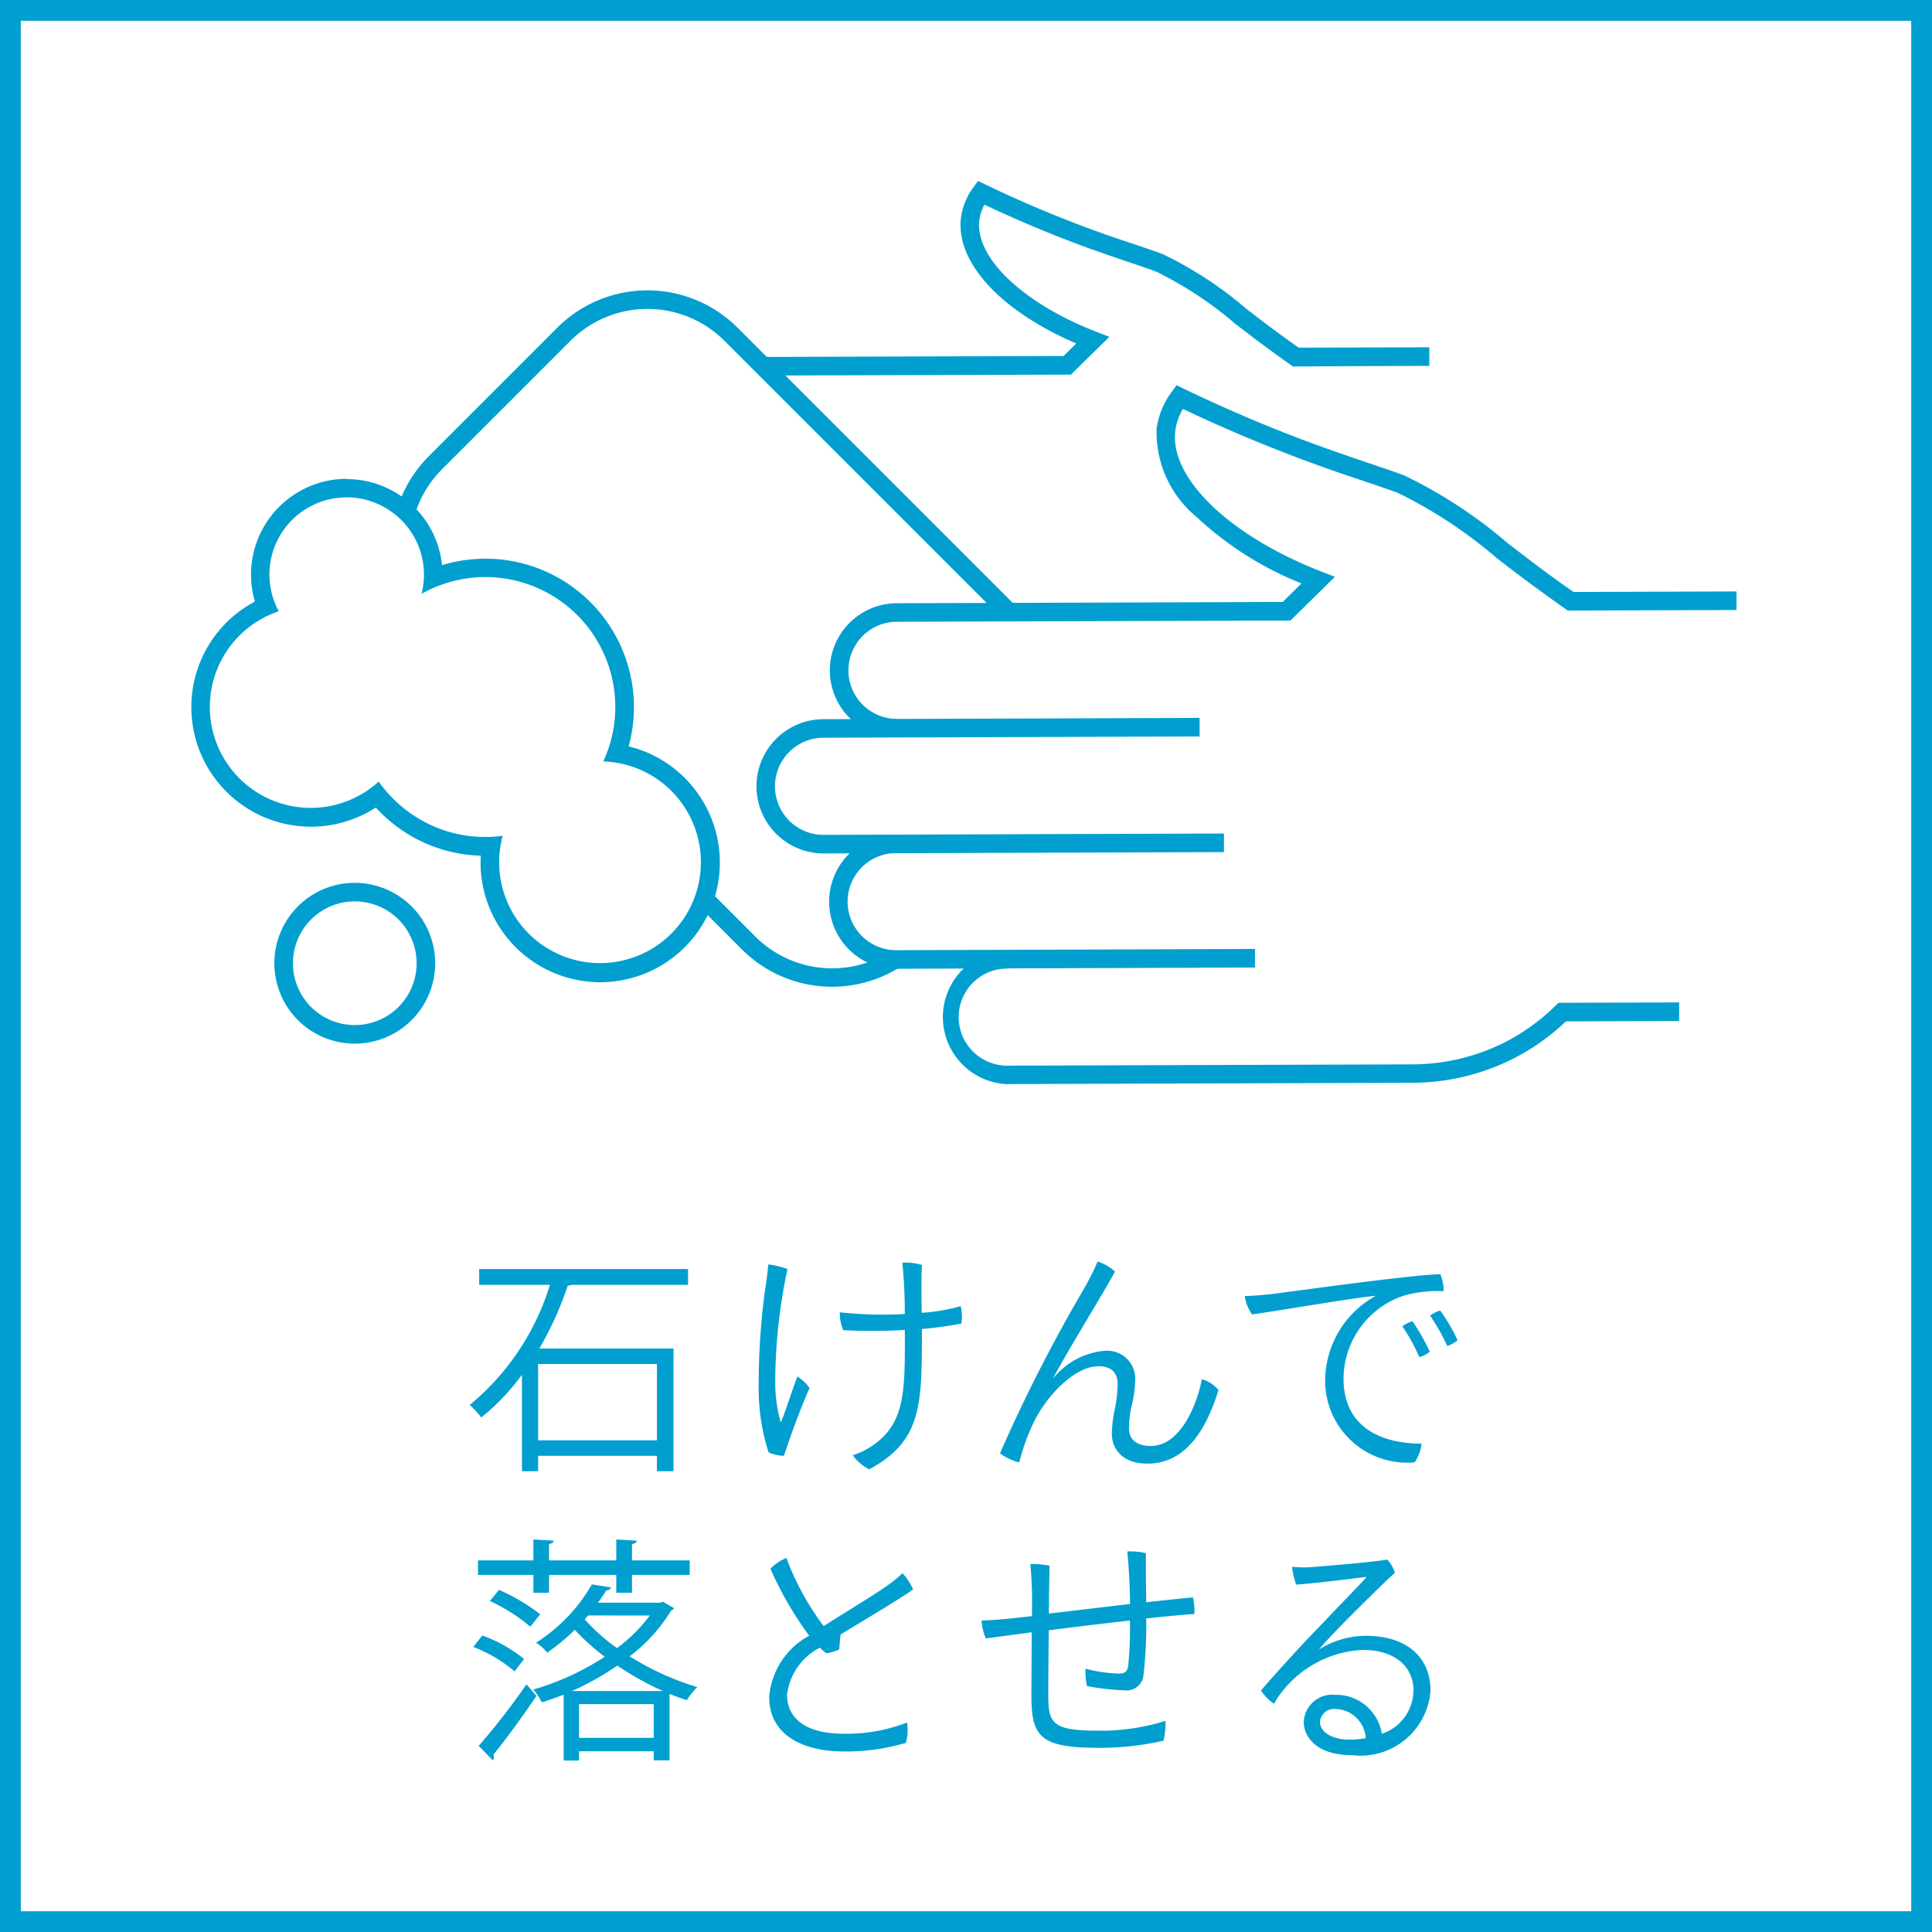
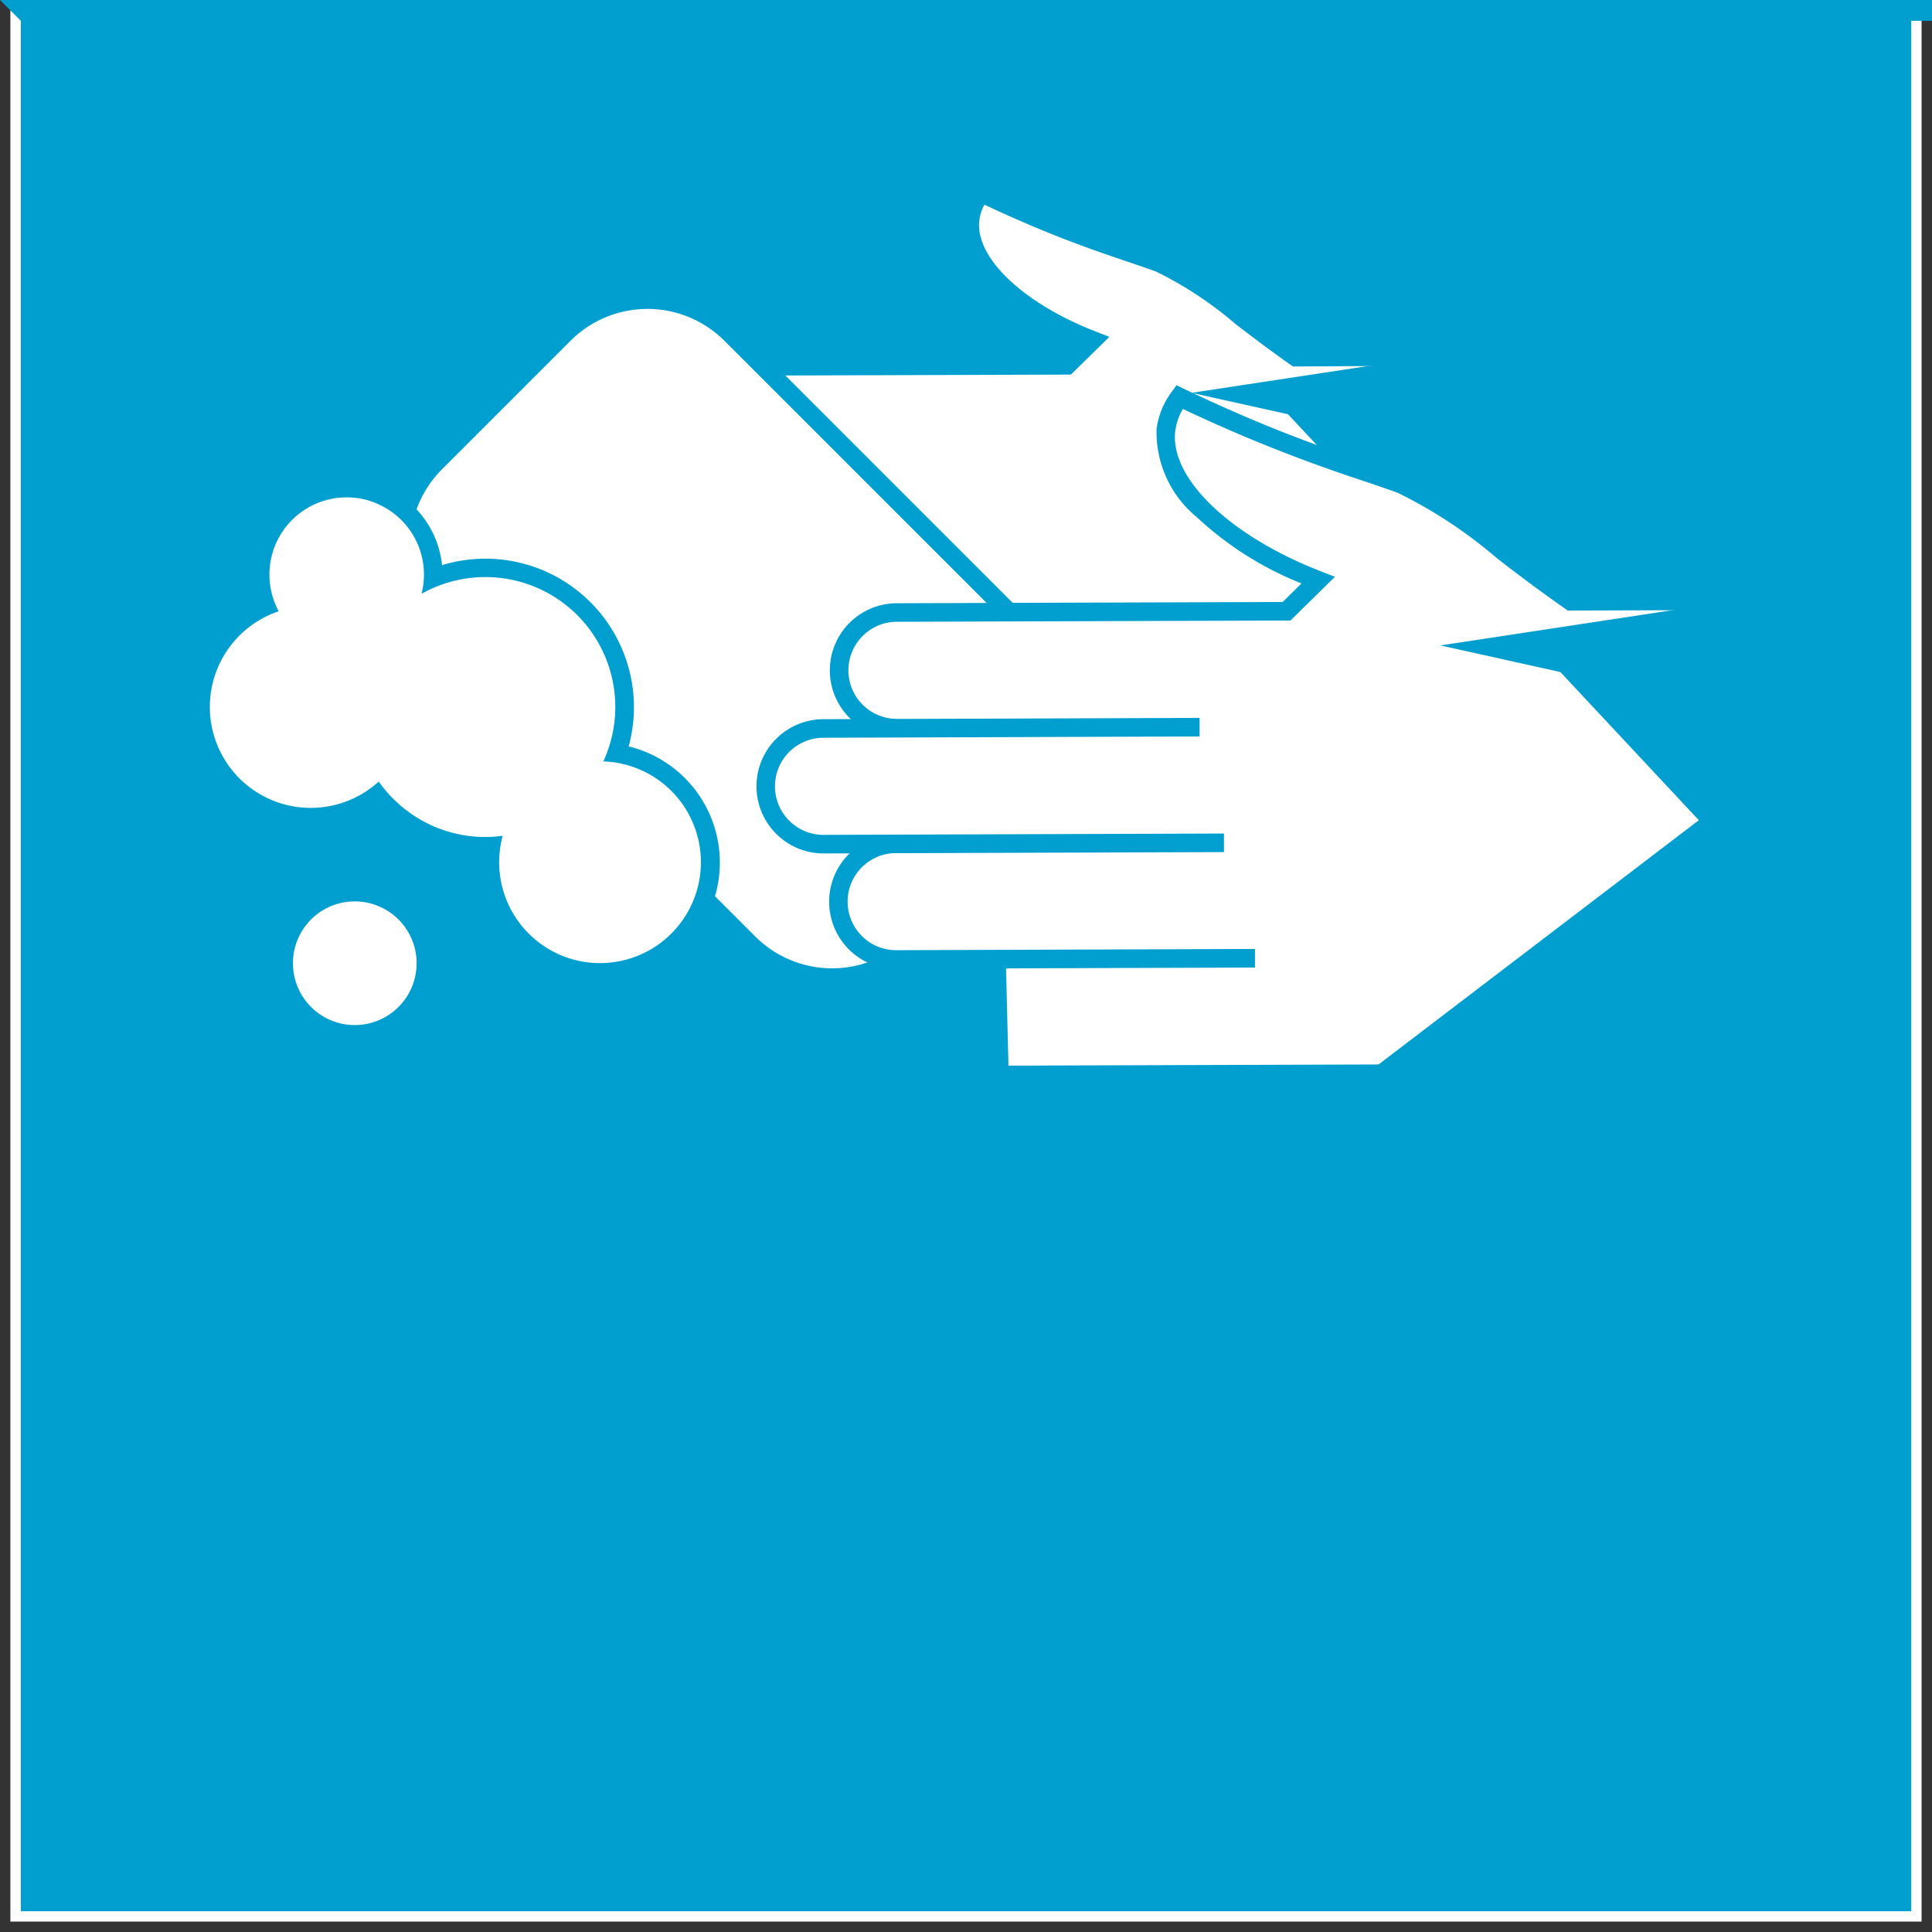
<svg xmlns="http://www.w3.org/2000/svg" width="50.24" height="50.24" viewBox="0 0 50.24 50.24">
  <rect x="0" y="0" width="50.24" height="50.24" fill="#333333" stroke="none" />
  <defs>
    <clipPath id="a">
      <path data-name="長方形 20" fill="none" d="M0 0h50.24v50.24H0z" />
    </clipPath>
  </defs>
  <path data-name="長方形 18" fill="#fff" d="M.27.27h49.699v49.699H.27z" />
-   <path data-name="パス 447" d="M.541.541H49.7V49.7H.541zM0 50.24h50.24V0H0z" fill="#009fd0" />
+   <path data-name="パス 447" d="M.541.541H49.7V49.7H.541zh50.24V0H0z" fill="#009fd0" />
  <path data-name="パス 448" d="M29.429 19.181l-7.487.024-.077-3.241-2.647-4.2 1.588-2.23 6.953-.034 5.734 1.272 2.9 3.1z" fill="#fff" />
  <g data-name="グループ 34064">
    <g data-name="グループ 34063" clip-path="url(#a)">
      <path data-name="パス 449" d="M19.577 11.946a1.211 1.211 0 11-.008-2.422l6.022-.019 2.167-.005.66-.651c-2.03-.79-3.312-2.049-3.186-3.149a1.459 1.459 0 01.284-.692c.333.16.827.39 1.435.647 1.492.63 2.4.881 3.206 1.179A25.43 25.43 0 0133.7 9.288l3.47-.011" fill="#fff" />
      <path data-name="パス 450" d="M19.573 12.188a1.453 1.453 0 01-.005-2.905l8.09-.026.329-.325c-1.963-.845-3.129-2.1-3-3.257a1.712 1.712 0 01.328-.806l.118-.164.182.088a30.918 30.918 0 003.834 1.542c.276.093.536.181.786.273a9.953 9.953 0 012.188 1.433c.433.332.88.675 1.351 1l1.659-.005 1.735-.005v.483l-1.735.006-1.733.01h-.076l-.062-.043c-.5-.349-.976-.71-1.432-1.06a9.767 9.767 0 00-2.061-1.362c-.244-.09-.5-.177-.774-.269-.622-.211-1.4-.473-2.443-.914a34.072 34.072 0 01-1.252-.559 1.143 1.143 0 00-.134.41c-.111.965 1.136 2.154 3.034 2.891l.348.135-1 .982-8.288.026a.97.97 0 10.007 1.939v.483z" fill="#009fd0" />
      <path data-name="パス 451" d="M27.1 16.764l-7.508.025a1.211 1.211 0 11-.008-2.421" fill="#fff" />
      <path data-name="パス 452" d="M19.587 17.031a1.452 1.452 0 010-2.9v.483a.969.969 0 10.006 1.938l7.508-.025v.483l-7.508.025z" fill="#009fd0" />
      <path data-name="パス 453" d="M17.892 33.412h-3.027a.27.27 0 01-.1.019 8.779 8.779 0 01-.741 1.637h3.491v3.189h-.432v-.4h-3.09v.4h-.42v-2.509a5.82 5.82 0 01-1.057 1.112 2.943 2.943 0 00-.3-.327 6.519 6.519 0 002.084-3.121h-1.839V33h5.431zm-.809 2.058h-3.09v1.984h3.09z" fill="#009fd0" />
      <path data-name="パス 454" d="M21.049 36.1c-.128.287-.363.88-.491 1.257-.076.21-.128.363-.172.5a1.044 1.044 0 01-.4-.089A5.447 5.447 0 0119.729 36a18.346 18.346 0 01.159-2.411c.032-.2.077-.523.09-.708a1.956 1.956 0 01.5.121 14.1 14.1 0 00-.318 2.922 3.724 3.724 0 00.134 1.033c0 .032.018.025.025 0 .1-.243.28-.8.414-1.161a1.028 1.028 0 01.319.3m2.475-1.512a14.658 14.658 0 01-1.6.006 1.161 1.161 0 01-.089-.465 10.173 10.173 0 001.69.044 13.048 13.048 0 00-.063-1.333 1.441 1.441 0 01.509.058c-.018.249-.012.778-.006 1.244a4.671 4.671 0 001.014-.173 1.22 1.22 0 01.02.453 9.76 9.76 0 01-1.028.141v.127c0 1.882-.025 2.8-1.371 3.521a1.136 1.136 0 01-.427-.364 2.017 2.017 0 00.5-.242c.841-.574.861-1.352.854-2.934z" fill="#009fd0" />
      <path data-name="パス 455" d="M27.406 35.821a1.928 1.928 0 011.333-.695.729.729 0 01.778.81 3.051 3.051 0 01-.076.568 2.766 2.766 0 00-.083.631c0 .351.268.466.568.466.752 0 1.192-1.027 1.327-1.735a.853.853 0 01.433.281C31.3 37.4 30.7 38.06 29.837 38.06c-.7 0-.925-.434-.925-.772a3.377 3.377 0 01.076-.637 3.606 3.606 0 00.076-.658c0-.306-.172-.465-.5-.465-.587 0-1.269.689-1.627 1.346a5.5 5.5 0 00-.433 1.154 1.394 1.394 0 01-.5-.236 41.3 41.3 0 012.232-4.363c.1-.185.223-.421.306-.625a1.219 1.219 0 01.453.262c-.237.453-1.18 1.971-1.6 2.755z" fill="#009fd0" />
      <path data-name="パス 456" d="M33.005 33.659c.433-.051 3.782-.523 4.452-.523a1.2 1.2 0 01.083.44 3.13 3.13 0 00-1.053.122 2.293 2.293 0 00-1.55 2.143c0 1.377 1.129 1.7 2.029 1.7a1.053 1.053 0 01-.179.485 2.131 2.131 0 01-2.328-2.085 2.536 2.536 0 011.32-2.245c-.587.05-2.551.395-3.221.484a1.136 1.136 0 01-.191-.478c.262-.006.522-.032.638-.045m4.177 1.493a.69.69 0 01-.274.14 4.822 4.822 0 00-.441-.8.869.869 0 01.262-.134 5.2 5.2 0 01.453.8m.721-.3a.935.935 0 01-.268.146 5.026 5.026 0 00-.447-.79.93.93 0 01.262-.134 4.2 4.2 0 01.453.778" fill="#009fd0" />
      <path data-name="パス 457" d="M12.541 42.53a3.69 3.69 0 011.088.612l-.247.321a3.7 3.7 0 00-1.075-.636zm1.329-1.112v-.464h-1.44v-.377h1.44v-.544l.531.031c-.006.044-.043.074-.124.087v.426h1.749v-.544l.533.031c-.007.044-.038.074-.124.087v.426h1.5v.377h-1.5v.464h-.409v-.464h-1.749v.464zM12.448 45.4a18.233 18.233 0 001.242-1.6l.26.3c-.358.531-.8 1.137-1.118 1.526a.279.279 0 01.012.062.129.129 0 01-.031.086zm1.342-3.1a4.7 4.7 0 00-1.051-.668l.235-.29a5.145 5.145 0 011.075.636zm3.448-.649l.29.167a.123.123 0 01-.074.061 4.3 4.3 0 01-1.081 1.193 7.259 7.259 0 001.761.8 1.62 1.62 0 00-.272.34c-.148-.049-.3-.1-.451-.166v1.73H17v-.236h-1.943v.241h-.4v-1.712a9.468 9.468 0 01-.568.2 1.521 1.521 0 00-.223-.334 6.867 6.867 0 001.86-.853 5.738 5.738 0 01-.779-.7 5.272 5.272 0 01-.717.593 1.231 1.231 0 00-.29-.259 4.363 4.363 0 001.451-1.516l.5.081a.122.122 0 01-.123.074c-.063.1-.137.21-.217.322h1.613zm0 2.323a8.014 8.014 0 01-1.186-.661 7.244 7.244 0 01-1.181.661zm-2.181 1.218H17v-.877h-1.943zm.234-3.183l-.086.1a4.851 4.851 0 00.84.748 4.1 4.1 0 00.853-.847z" fill="#009fd0" />
      <path data-name="パス 458" d="M23.587 44.793a1.21 1.21 0 01-.031.529 5.458 5.458 0 01-1.62.223c-1.008 0-1.94-.395-1.933-1.428a1.99 1.99 0 011.039-1.582 9.117 9.117 0 01-1.008-1.741 1.212 1.212 0 01.415-.281 7.043 7.043 0 00.97 1.773c.586-.376 1.333-.823 1.651-1.052a3.37 3.37 0 00.4-.325 1.612 1.612 0 01.274.421c-.178.146-1.269.8-1.887 1.173-.013.128-.026.274-.033.389a1.3 1.3 0 01-.332.1 1.155 1.155 0 01-.172-.146 1.594 1.594 0 00-.854 1.224c0 .561.414 1.014 1.479 1.014a4.321 4.321 0 001.646-.293" fill="#009fd0" />
      <path data-name="パス 459" d="M26.838 41.5a11.527 11.527 0 00-.044-.83 2.484 2.484 0 01.5.045c-.007.23-.014.715-.02 1.244.62-.07 1.4-.166 2.112-.249a16.222 16.222 0 00-.071-1.365 1.651 1.651 0 01.485.045c-.006.28 0 .848.007 1.276.5-.058.937-.1 1.212-.128a1.363 1.363 0 01.038.434c-.249.012-.7.057-1.25.114a11.428 11.428 0 01-.071 1.468.438.438 0 01-.5.4 6.052 6.052 0 01-.969-.109 1.585 1.585 0 01-.039-.452 3.789 3.789 0 00.848.127c.173 0 .23-.038.262-.2a9.863 9.863 0 00.045-1.18c-.676.077-1.442.166-2.112.255-.006.7-.012 1.4-.012 1.62 0 .772.057.989 1.269.989a5.562 5.562 0 001.78-.255 2.074 2.074 0 01-.051.516 7.361 7.361 0 01-1.7.185c-1.512 0-1.736-.293-1.736-1.352 0-.28.007-1.027.007-1.652l-1.193.16a1.322 1.322 0 01-.109-.466c.217-.006.428-.019.8-.057l.51-.057z" fill="#009fd0" />
      <path data-name="パス 460" d="M37.2 43.957a1.826 1.826 0 01-2.047 1.684c-.97 0-1.25-.523-1.25-.855a.739.739 0 01.8-.714 1.206 1.206 0 011.231 1.014 1.2 1.2 0 00.822-1.135c0-.536-.4-1.046-1.32-1.046a2.826 2.826 0 00-2.309 1.4 1.259 1.259 0 01-.337-.345 41.27 41.27 0 011.677-1.824c.414-.44.886-.918 1.072-1.129-.358.038-1.263.159-1.832.2a1.89 1.89 0 01-.108-.465 2.788 2.788 0 00.46.012c.49-.038 1.729-.14 2.015-.2a.912.912 0 01.2.345c-.28.248-.867.835-1.256 1.224-.345.351-.562.581-.721.772a2.312 2.312 0 011.225-.357c1.058 0 1.677.561 1.677 1.422m-1.684 1.24a.807.807 0 00-.791-.759.369.369 0 00-.4.332c0 .274.332.465.758.465a2.377 2.377 0 00.434-.038" fill="#009fd0" />
      <path data-name="パス 461" d="M19.47 24.524l-8.148-8.148a3.069 3.069 0 010-4.341l3.344-3.344a3.071 3.071 0 014.341 0l8.148 8.148a3.071 3.071 0 010 4.341l-3.344 3.344a3.069 3.069 0 01-4.341 0" fill="#fff" />
      <path data-name="長方形 19" d="M11.15 11.863l3.345-3.345a3.315 3.315 0 014.683.002l8.148 8.148a3.315 3.315 0 01-.002 4.679l-3.345 3.344a3.315 3.315 0 01-4.68.004l-8.148-8.148a3.315 3.315 0 010-4.684zm15.835 9.145a2.831 2.831 0 000-4l-8.148-8.147a2.831 2.831 0 00-4-.001l-3.345 3.345a2.831 2.831 0 000 4l8.148 8.148a2.831 2.831 0 004 0z" fill="#009fd0" />
      <path data-name="パス 462" d="M9.227 26.9a1.849 1.849 0 01-1.09-3.344 1.834 1.834 0 011.088-.356 1.849 1.849 0 011.09 3.344 1.834 1.834 0 01-1.088.355" fill="#fff" />
      <path data-name="パス 463" d="M9.224 23.44a1.608 1.608 0 11-.946.309 1.6 1.6 0 01.946-.309m0-.483a2.091 2.091 0 101.691.859 2.1 2.1 0 00-1.691-.859" fill="#009fd0" />
      <path data-name="パス 464" d="M15.6 25.29A2.867 2.867 0 0112.77 22h-.152a3.626 3.626 0 01-2.806-1.335 2.866 2.866 0 11-2.886-4.907 2.25 2.25 0 012.094-3.065 2.214 2.214 0 01.949.213 2.249 2.249 0 011.294 2.124 3.637 3.637 0 011.362-.264 3.62 3.62 0 013.411 4.825 2.865 2.865 0 01-.432 5.7" fill="#fff" />
      <path data-name="パス 465" d="M9.02 12.934a1.942 1.942 0 01.845.19 2.007 2.007 0 011.1 2.305.006.006 0 00.006.008 3.378 3.378 0 014.718 4.363 2.623 2.623 0 11-2.617 1.934 3.44 3.44 0 01-.454.031 3.367 3.367 0 01-2.07-.71 3.409 3.409 0 01-.7-.731 2.624 2.624 0 11-2.6-4.428 2.007 2.007 0 011.772-2.962m0-.483a2.492 2.492 0 00-2.392 3.192 3.106 3.106 0 00-.808 4.874A3.107 3.107 0 009.772 21a3.87 3.87 0 00.48.442 3.821 3.821 0 002.25.81 3.111 3.111 0 103.846-2.843 3.862 3.862 0 00-3.723-4.881 3.885 3.885 0 00-1.13.168 2.491 2.491 0 00-1.421-2 2.452 2.452 0 00-1.054-.237" fill="#009fd0" />
      <path data-name="パス 466" d="M35.53 27.923l-9.3.029-.1-4.025-3.288-5.218 1.973-2.771 8.637-.042 7.124 1.58 3.6 3.853z" fill="#fff" />
      <path data-name="パス 467" d="M23.292 18.936a1.5 1.5 0 01-.01-3.008l7.481-.024 2.692-.009.82-.809c-2.522-.978-4.115-2.548-3.958-3.905a1.808 1.808 0 01.352-.86c.414.2 1.028.485 1.783.8 1.853.782 2.976 1.094 3.983 1.464 1.111.41 2.647 1.828 4.4 3.045l4.312-.014" fill="#fff" />
      <path data-name="パス 468" d="M23.286 19.178a1.746 1.746 0 01-.005-3.491l10.074-.033.341-.337.147-.145a8.721 8.721 0 01-2.722-1.724 2.861 2.861 0 01-1.045-2.294 2.064 2.064 0 01.4-.973l.118-.164.182.088c.574.276 1.171.545 1.772.8 1.282.541 2.2.85 3 1.122.341.115.663.224.972.338a12.389 12.389 0 012.7 1.771c.543.416 1.1.846 1.7 1.258l2.077-.007 2.159-.007v.483l-2.159.007-2.153.007h-.076l-.062-.043a45.061 45.061 0 01-1.776-1.315 12.2 12.2 0 00-2.575-1.7c-.3-.111-.622-.219-.96-.333a40.626 40.626 0 01-3.034-1.135 40.31 40.31 0 01-1.6-.717 1.494 1.494 0 00-.2.578c-.142 1.227 1.423 2.729 3.805 3.652l.348.135-.266.262-.408.4-.412.406-.07.069-10.272.033a1.263 1.263 0 00.008 2.525v.483z" fill="#009fd0" />
-       <path data-name="パス 469" d="M43.664 26.312l-3.042.01a5.543 5.543 0 01-3.924 1.6l-10.469.033a1.5 1.5 0 11-.01-3.008" fill="#fff" />
      <path data-name="パス 470" d="M26.223 28.194a1.746 1.746 0 010-3.491v.483a1.263 1.263 0 10.009 2.525l10.468-.033a5.378 5.378 0 002.346-.532 5.3 5.3 0 001.409-1l.07-.069 3.14-.01v.483l-2.945.01a5.776 5.776 0 01-1.466 1.017 5.86 5.86 0 01-2.557.58l-10.468.033z" fill="#009fd0" />
      <path data-name="パス 471" d="M32.638 24.922l-9.326.032a1.5 1.5 0 01-.01-3.009" fill="#fff" />
      <path data-name="パス 472" d="M23.309 25.2a1.748 1.748 0 01-1.747-1.741A1.744 1.744 0 0123.3 21.7v.483a1.263 1.263 0 00.009 2.526l9.326-.032v.483l-9.326.032z" fill="#009fd0" />
      <path data-name="パス 473" d="M31.826 21.916l-10.444.035a1.5 1.5 0 11-.01-3.008l9.818-.034" fill="#fff" />
      <path data-name="パス 474" d="M21.376 22.193a1.746 1.746 0 010-3.491l9.818-.034v.483l-9.818.034a1.263 1.263 0 00.008 2.525l10.444-.035v.483l-10.444.035z" fill="#009fd0" />
    </g>
  </g>
</svg>